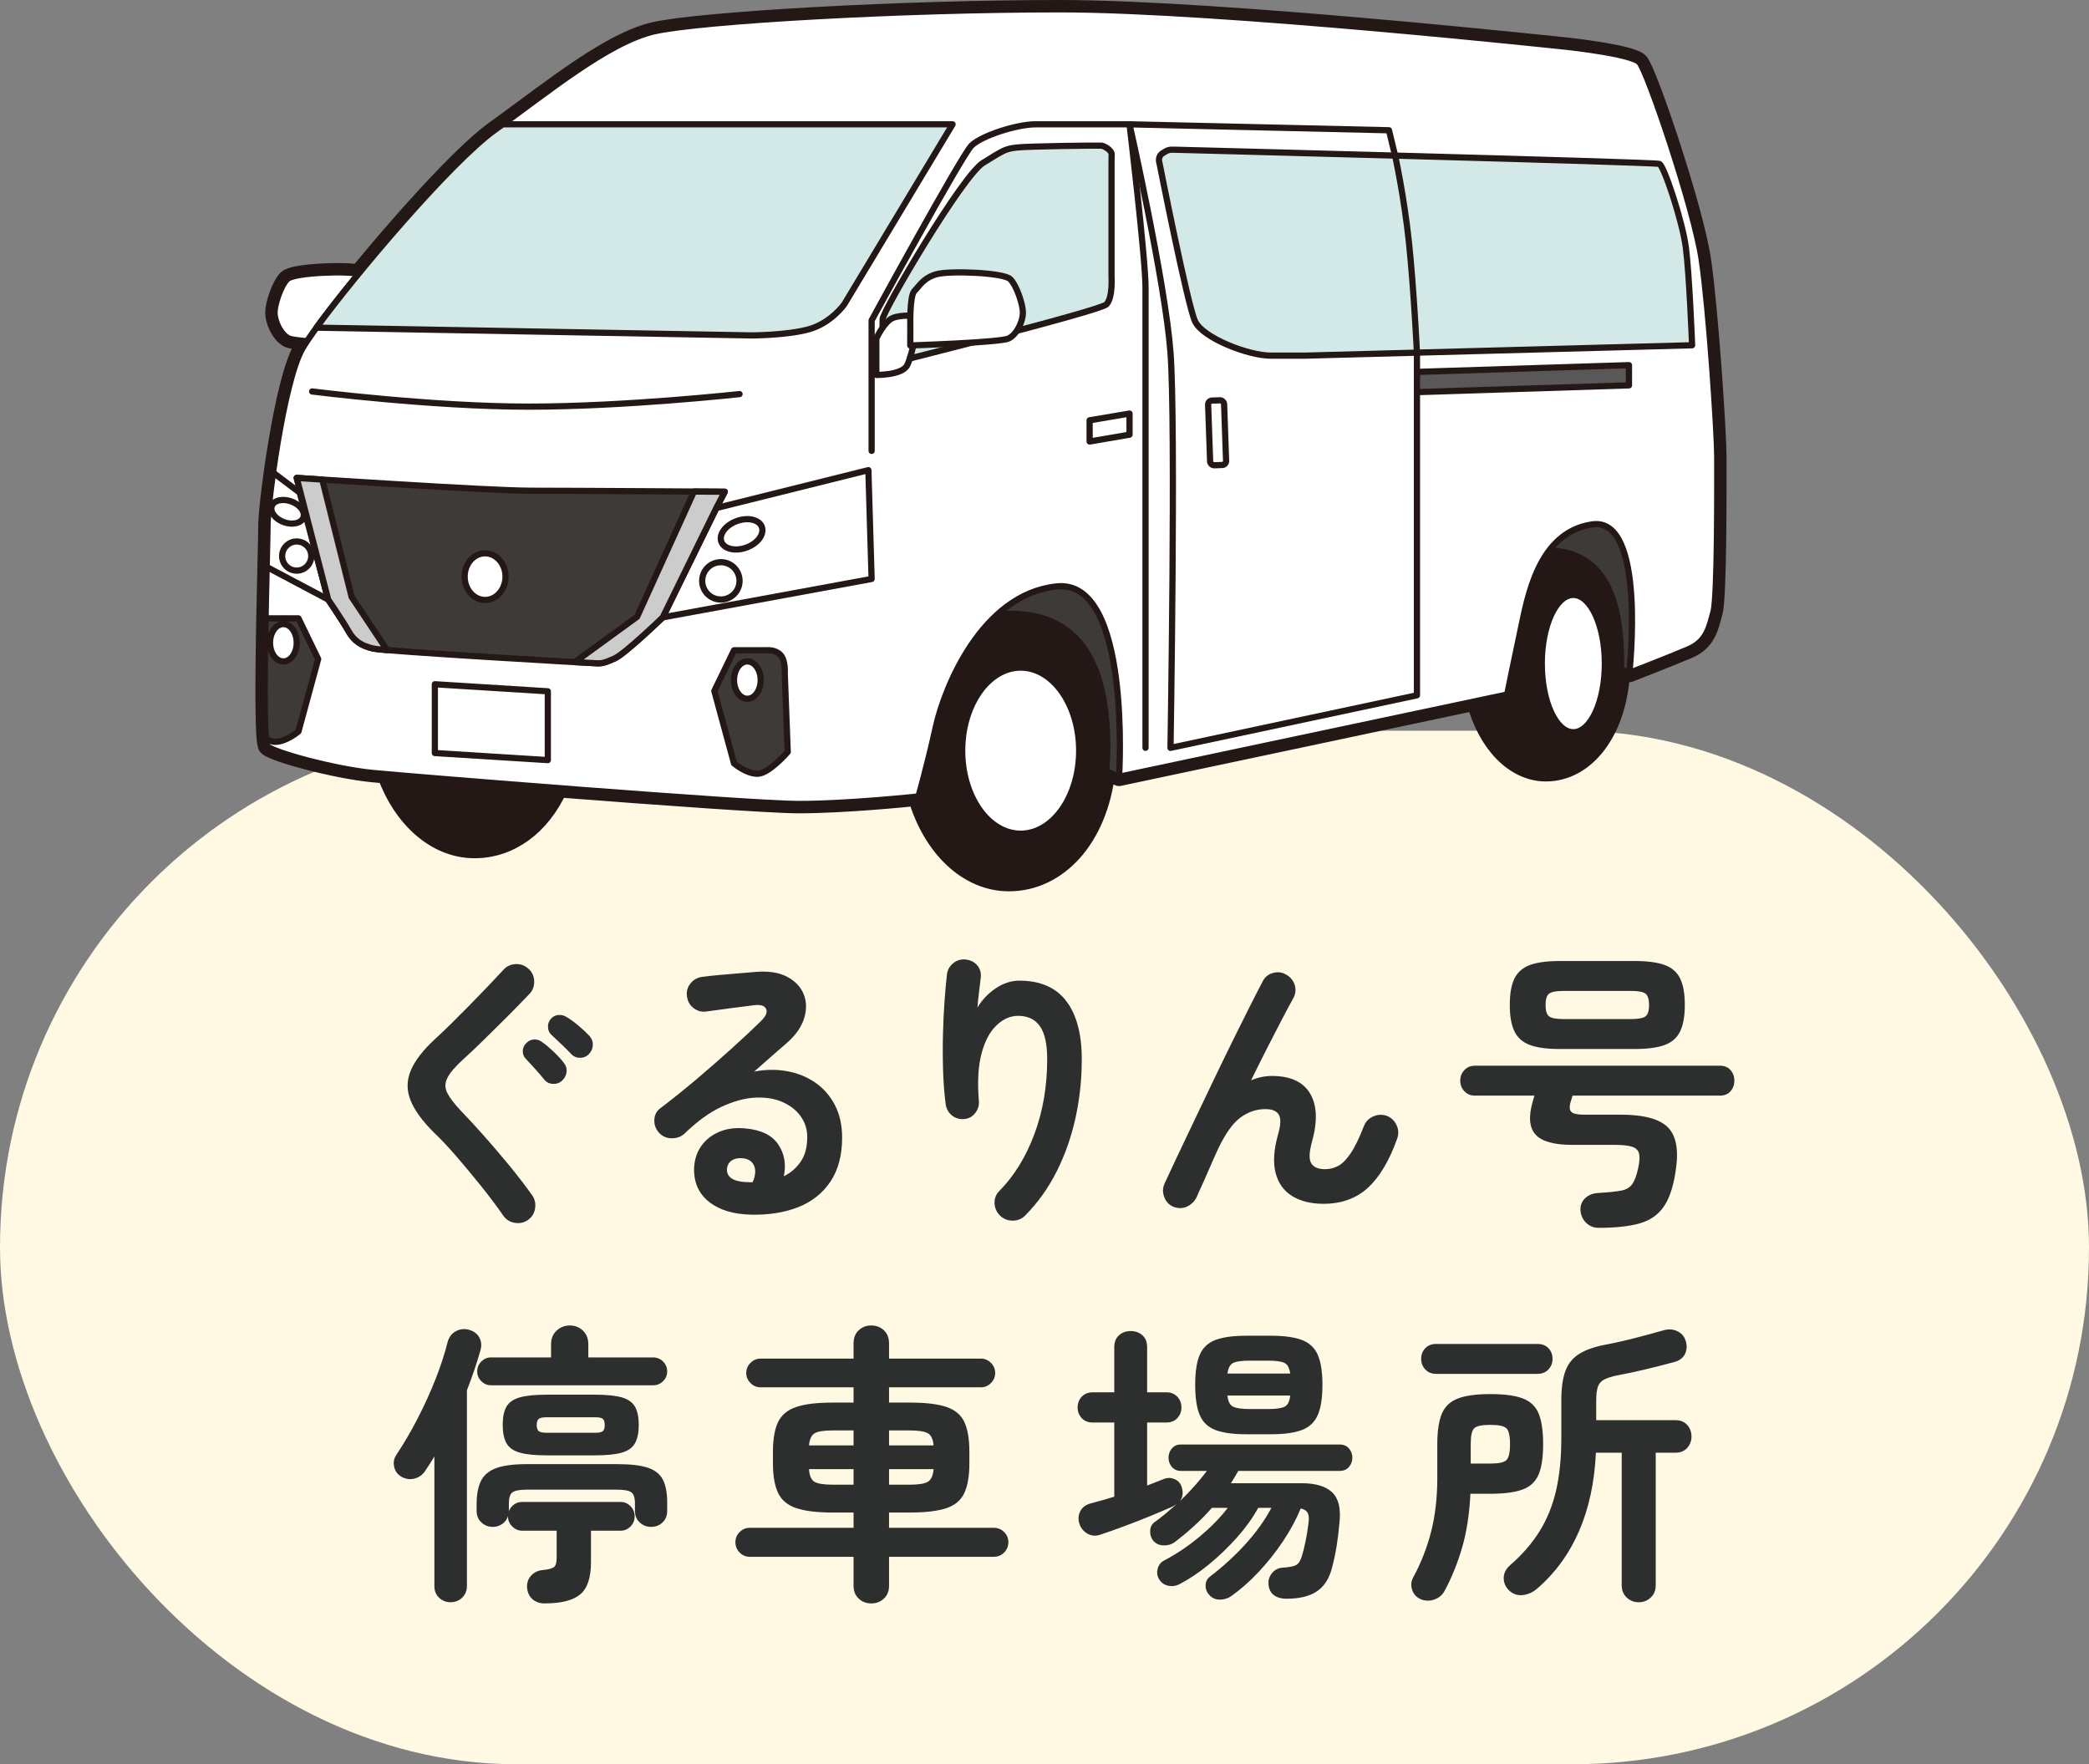
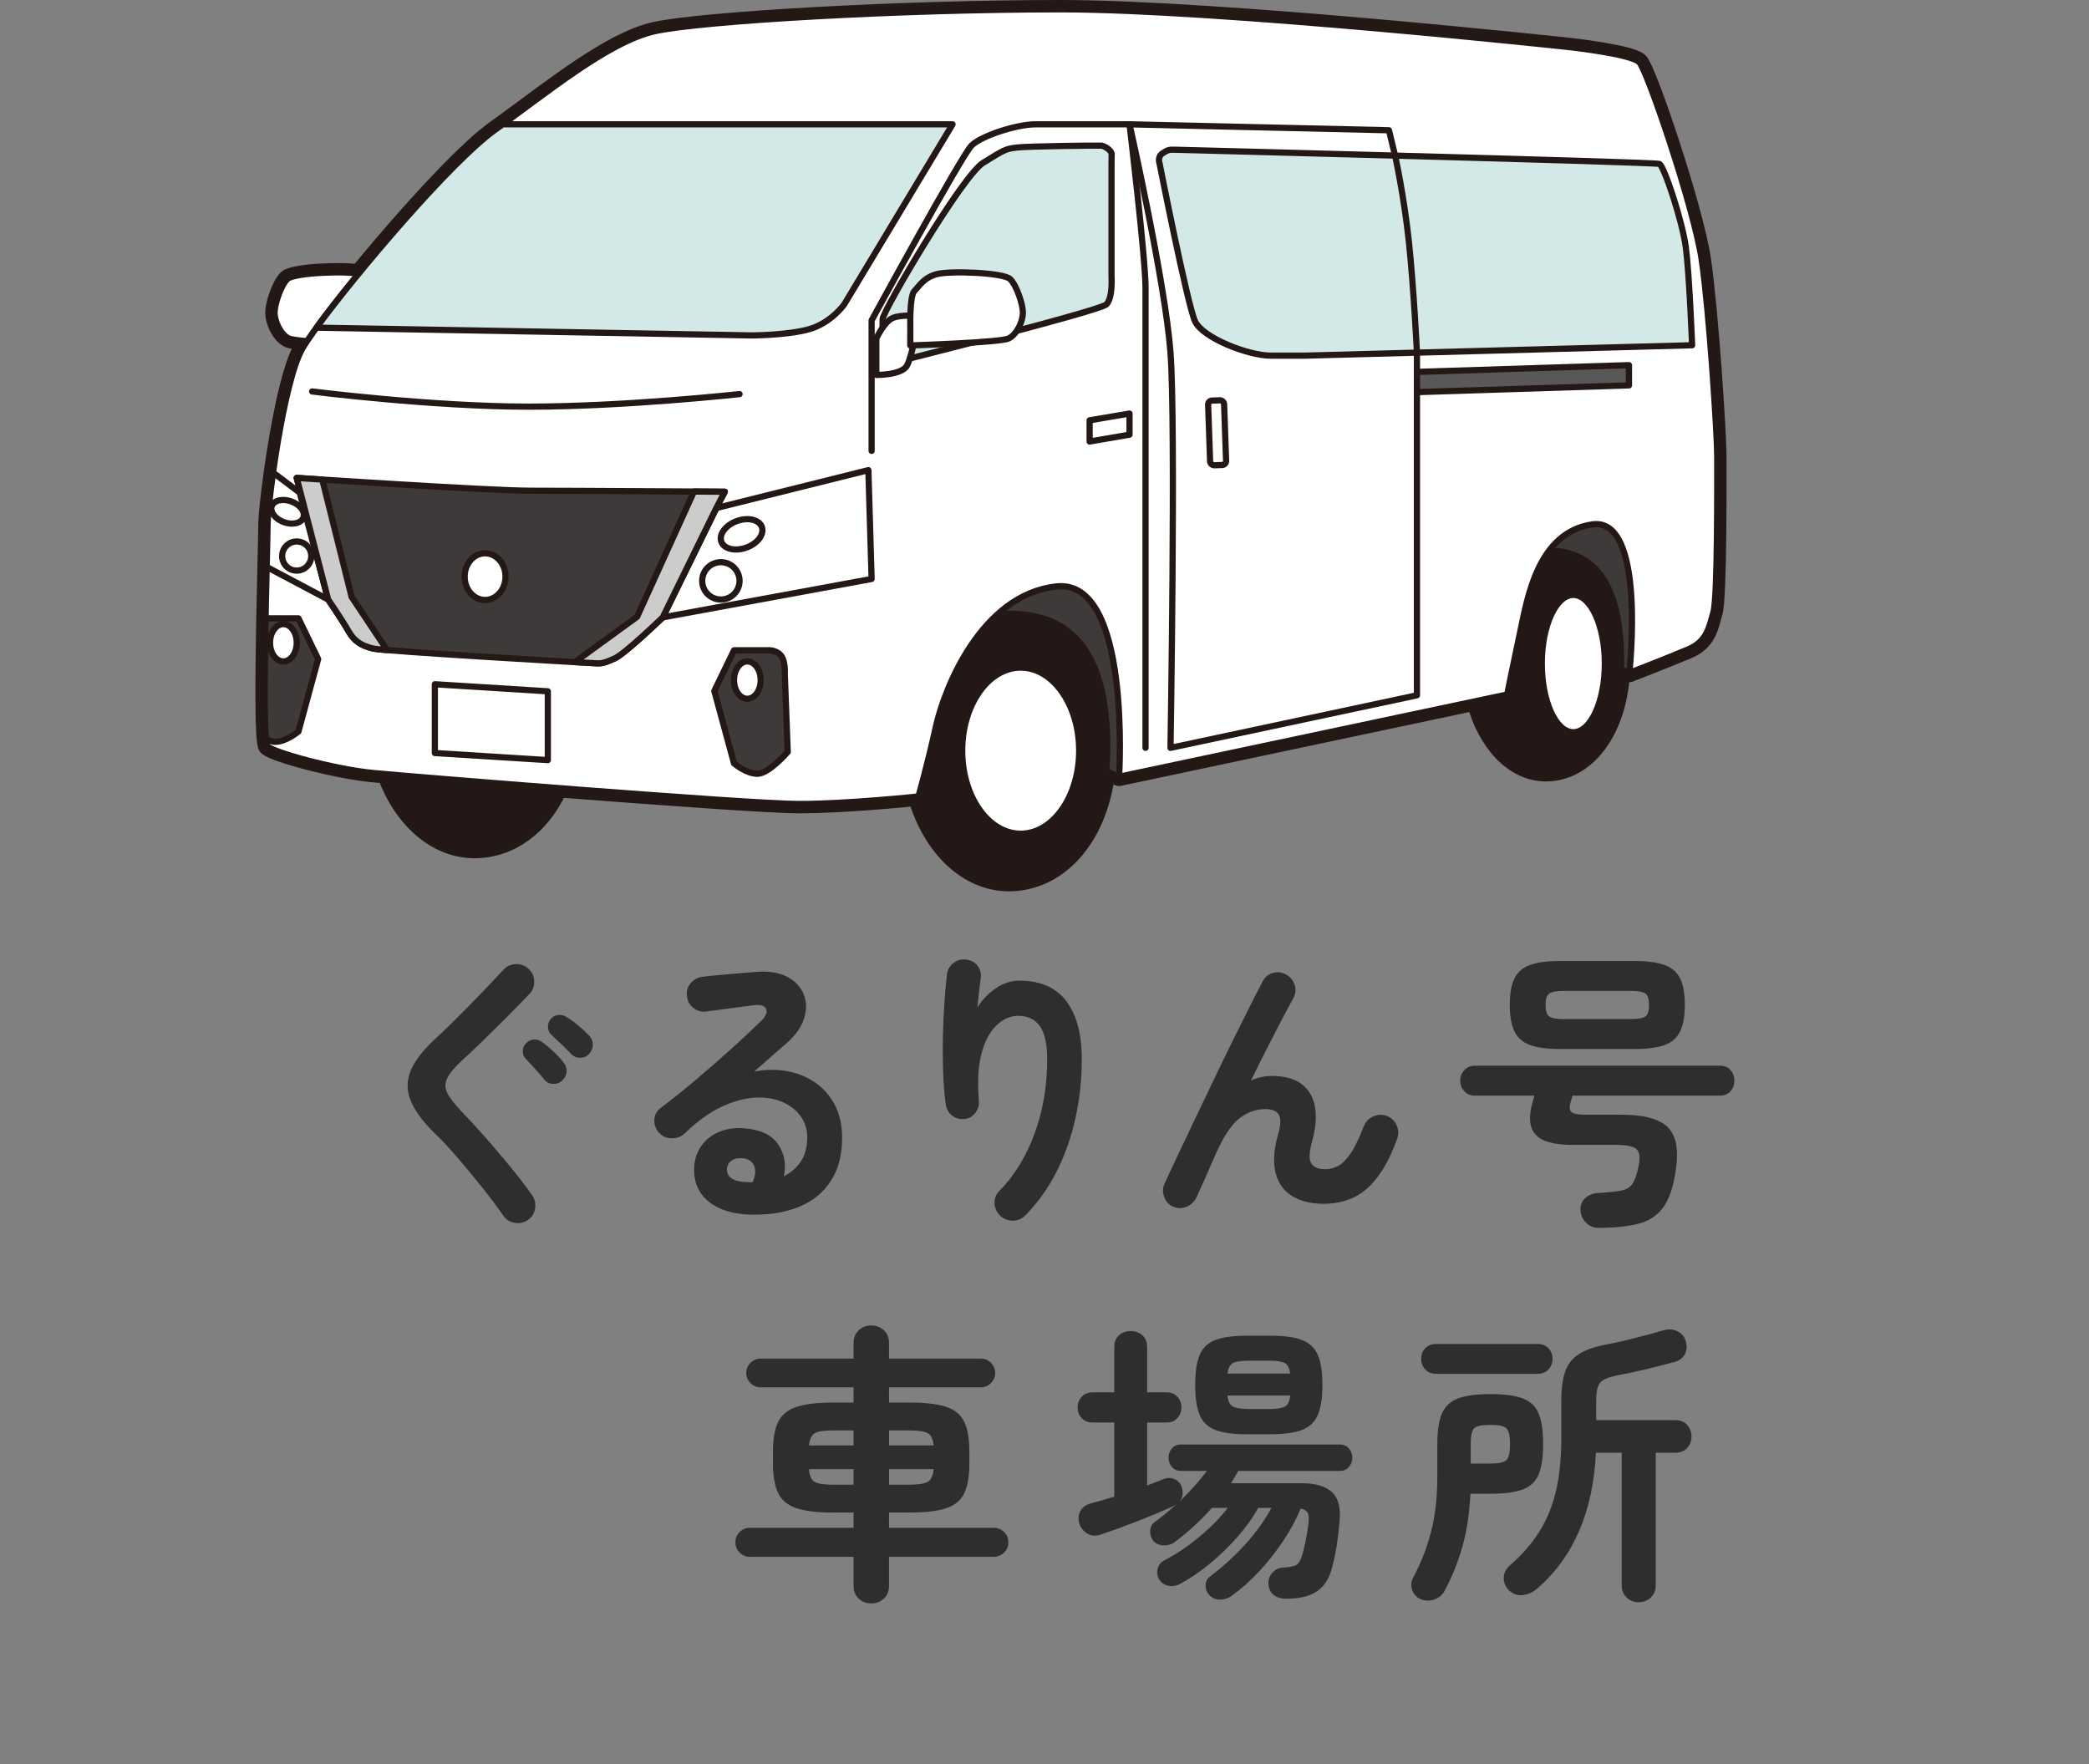
<svg xmlns="http://www.w3.org/2000/svg" id="_レイヤー_2" data-name="レイヤー 2" viewBox="0 0 285 240.689">
  <rect x="0" y="0" width="285" height="240.689" fill="#808080" stroke="none" />
  <defs>
    <style>
      .cls-1, .cls-2, .cls-3, .cls-4, .cls-5, .cls-6, .cls-7 {
        stroke-width: .847px;
      }

      .cls-1, .cls-2, .cls-3, .cls-4, .cls-5, .cls-6, .cls-7, .cls-8 {
        stroke: #231815;
        stroke-linecap: round;
        stroke-linejoin: round;
      }

      .cls-1, .cls-8 {
        fill: #fff;
      }

      .cls-2 {
        fill: #d3e9e7;
      }

      .cls-3 {
        fill: #3e3a39;
      }

      .cls-9 {
        fill: #fff9e4;
      }

      .cls-10 {
        fill: #2d2e2e;
      }

      .cls-4 {
        fill: #231815;
      }

      .cls-5 {
        fill: #ccc;
      }

      .cls-6 {
        fill: #595757;
      }

      .cls-7 {
        fill: none;
      }

      .cls-8 {
        stroke-width: 2.542px;
      }
    </style>
  </defs>
  <g id="_レイヤー_1-2" data-name="レイヤー 1">
    <g>
-       <rect class="cls-9" x="0" y="99.689" width="285" height="141" rx="70.462" ry="70.462" />
      <g>
        <path class="cls-10" d="M72.04,166.428c-.534.373-1.134.506-1.8.399-.667-.106-1.188-.427-1.561-.96-.906-1.307-1.927-2.666-3.06-4.08-1.134-1.413-2.26-2.766-3.38-4.06-1.12-1.293-2.147-2.38-3.08-3.26-1.574-1.573-2.627-3.033-3.16-4.381-.534-1.346-.52-2.692.04-4.04.56-1.346,1.68-2.793,3.36-4.34.56-.506,1.232-1.146,2.02-1.92.786-.772,1.62-1.606,2.5-2.5.88-.893,1.733-1.772,2.561-2.64.826-.866,1.572-1.66,2.239-2.38.453-.48,1.014-.727,1.681-.74.666-.013,1.239.207,1.72.66.479.427.733.979.76,1.66.026.68-.187,1.26-.64,1.739-.96,1.014-2.007,2.087-3.141,3.221s-2.227,2.214-3.279,3.239c-1.054,1.027-1.967,1.888-2.74,2.58-1.04.96-1.727,1.78-2.061,2.46-.333.681-.333,1.354,0,2.021.334.667.967,1.493,1.9,2.479.906.935,1.94,2.054,3.1,3.36,1.16,1.307,2.32,2.667,3.48,4.08,1.16,1.414,2.193,2.76,3.1,4.04.373.533.507,1.133.4,1.8-.106.666-.427,1.187-.96,1.561ZM76.68,147.428c-.347.319-.767.467-1.26.439-.494-.026-.887-.227-1.18-.6-.32-.4-.721-.866-1.2-1.4-.48-.533-.92-1.013-1.32-1.439-.267-.267-.399-.613-.399-1.04s.173-.801.52-1.12c.293-.293.646-.446,1.061-.46.413-.014.793.127,1.14.42.426.294.92.707,1.479,1.24.561.533,1.014,1.026,1.36,1.479.32.374.46.794.42,1.26-.04.467-.247.874-.62,1.221ZM77.92,143.787c-.347-.373-.78-.806-1.3-1.3-.521-.493-.994-.94-1.42-1.34-.267-.24-.414-.573-.44-1s.106-.813.4-1.16c.293-.32.646-.493,1.06-.52s.793.079,1.141.319c.453.267.973.647,1.56,1.141.586.493,1.08.953,1.48,1.38.319.347.479.754.479,1.22,0,.467-.174.887-.52,1.26-.32.347-.728.521-1.221.521s-.899-.174-1.22-.521Z" />
        <path class="cls-10" d="M102.453,165.707c-2.427-.054-4.34-.64-5.74-1.76-1.399-1.12-2.073-2.653-2.02-4.6.053-1.146.38-2.146.979-3,.601-.854,1.42-1.5,2.46-1.94,1.04-.439,2.227-.593,3.561-.46,2.133.187,3.626.914,4.479,2.18.854,1.268,1.106,2.714.761,4.341.933-.453,1.699-1.113,2.3-1.98.6-.866.899-1.993.899-3.38,0-1.04-.3-1.98-.899-2.82-.601-.84-1.44-1.493-2.521-1.96-1.08-.466-2.326-.66-3.739-.58-1.414.08-2.935.5-4.561,1.26-1.627.761-3.294,1.968-5,3.62-.479.454-1.08.674-1.8.66-.72-.013-1.307-.286-1.76-.819-.427-.507-.62-1.087-.58-1.74s.312-1.166.819-1.54c1.653-1.253,3.307-2.58,4.961-3.98,1.652-1.399,3.232-2.779,4.739-4.14s2.833-2.6,3.98-3.72c.72-.693.966-1.267.74-1.721-.228-.453-.808-.612-1.74-.479-.907.106-1.94.24-3.101.399-1.159.16-2.246.308-3.26.44-.64.106-1.227-.04-1.76-.44-.534-.399-.84-.933-.92-1.6-.107-.64.04-1.22.439-1.74.4-.52.934-.833,1.601-.939.586-.08,1.326-.16,2.22-.24s1.813-.16,2.76-.24,1.754-.146,2.42-.2c1.733-.133,3.146.094,4.24.681s1.84,1.38,2.24,2.38.42,2.087.06,3.26c-.359,1.174-1.127,2.28-2.3,3.32-.533.453-1.207,1.04-2.02,1.76-.814.72-1.647,1.454-2.5,2.2,1.52-.293,3-.313,4.439-.061,1.44.254,2.727.768,3.86,1.54,1.133.774,2.033,1.794,2.7,3.061.666,1.267,1,2.754,1,4.46,0,2.427-.534,4.434-1.601,6.02-1.066,1.587-2.533,2.747-4.399,3.48-1.867.733-4.014,1.073-6.44,1.02ZM101.733,161.268h.24c.08,0,.18.007.3.02.12.014.26.007.42-.02.373-.88.439-1.613.2-2.2-.24-.586-.721-.934-1.44-1.04-.64-.08-1.167.007-1.58.26-.413.254-.646.66-.7,1.22-.026,1.067.826,1.654,2.561,1.761Z" />
        <path class="cls-10" d="M136.466,165.867c-.479-.454-.739-1.014-.779-1.68s.18-1.24.66-1.72c2.025-2.054,3.619-4.641,4.779-7.761s1.74-6.52,1.74-10.2c0-2.079-.334-3.586-1-4.52-.667-.934-1.653-1.4-2.96-1.4-1.066,0-2.054.435-2.96,1.301-.907.866-1.587,2.153-2.04,3.859-.454,1.707-.573,3.854-.36,6.44.054.613-.113,1.167-.5,1.66s-.887.767-1.5.819c-.64.054-1.193-.105-1.659-.479-.468-.373-.754-.866-.86-1.48-.187-1.386-.307-2.913-.36-4.58-.054-1.666-.06-3.333-.02-5,.04-1.666.113-3.213.22-4.64.106-1.426.213-2.606.32-3.54.08-.64.373-1.16.88-1.56.506-.4,1.08-.561,1.72-.48.666.08,1.193.36,1.58.84.387.48.526,1.067.42,1.76-.054.48-.127,1.094-.22,1.841-.094.746-.167,1.453-.22,2.12.612-1.04,1.439-1.914,2.479-2.62,1.04-.707,2.12-1.061,3.24-1.061,2.853,0,4.986.927,6.399,2.78,1.414,1.854,2.12,4.5,2.12,7.939,0,2.747-.286,5.421-.859,8.021-.574,2.6-1.427,5.026-2.561,7.28s-2.554,4.246-4.26,5.979c-.454.48-1.02.727-1.7.74-.68.013-1.26-.207-1.74-.66Z" />
        <path class="cls-10" d="M160.076,164.627c-.586-.239-1-.68-1.239-1.319-.24-.641-.228-1.254.04-1.84.453-.986,1.033-2.227,1.739-3.721.707-1.493,1.48-3.12,2.32-4.88s1.7-3.56,2.58-5.399c.88-1.841,1.746-3.627,2.6-5.36s1.641-3.313,2.36-4.74c.72-1.426,1.32-2.593,1.8-3.5.293-.586.767-.966,1.42-1.14s1.261-.087,1.82.26c.586.347.966.834,1.14,1.46.174.627.087,1.233-.26,1.82-.374.667-.859,1.573-1.46,2.72-.6,1.146-1.267,2.44-2,3.88-.733,1.44-1.486,2.947-2.26,4.521.933-.4,1.88-.601,2.84-.601,2.533,0,4.273.8,5.22,2.4.946,1.6,1.033,3.787.261,6.56-.4,1.44-.435,2.427-.101,2.96.333.534.953.8,1.86.8.613,0,1.2-.14,1.76-.42.56-.279,1.133-.846,1.72-1.699s1.2-2.106,1.84-3.761c.24-.612.667-1.053,1.28-1.319s1.227-.293,1.84-.08c.613.24,1.061.667,1.341,1.279.279.614.3,1.24.06,1.881-1.067,2.986-2.394,5.206-3.98,6.659-1.587,1.454-3.606,2.181-6.06,2.181-1.68,0-3.094-.347-4.24-1.04s-1.906-1.74-2.279-3.141c-.374-1.399-.268-3.152.319-5.26.373-1.28.413-2.18.12-2.7-.294-.52-.907-.779-1.84-.779-1.2,0-2.32.373-3.36,1.12-1.04.746-2.054,2.146-3.04,4.199-.106.214-.3.634-.58,1.261-.279.627-.58,1.313-.899,2.06-.32.747-.62,1.42-.9,2.021-.28.6-.46,1.007-.54,1.22-.267.613-.7,1.073-1.3,1.38s-1.247.326-1.94.06Z" />
        <path class="cls-10" d="M218.099,167.507c-.667,0-1.234-.227-1.7-.68-.467-.453-.727-1.026-.78-1.72-.026-.667.193-1.22.66-1.66s1.086-.673,1.86-.7c1.333-.08,2.346-.186,3.04-.319.692-.134,1.2-.434,1.52-.9.32-.466.587-1.193.8-2.18.187-.854.227-1.507.12-1.96s-.42-.767-.939-.94c-.521-.173-1.327-.26-2.42-.26h-5.801c-2.453,0-4.106-.467-4.96-1.4-.854-.933-.986-2.426-.399-4.479l.24-.84h-8.12c-.587,0-1.067-.2-1.44-.601-.374-.399-.56-.88-.56-1.439,0-.561.186-1.04.56-1.44.373-.4.854-.6,1.44-.6h33.439c.613,0,1.094.199,1.44.6.346.4.52.88.52,1.44,0,.56-.174,1.04-.52,1.439-.347.4-.827.601-1.44.601h-20.12c-.026.106-.06.227-.1.359-.04.134-.087.28-.14.44-.214.693-.188,1.167.08,1.42.266.254.84.38,1.72.38h5c3.093,0,5.22.554,6.38,1.66s1.553,2.993,1.18,5.66c-.294,2.239-.826,3.946-1.6,5.119-.773,1.174-1.88,1.967-3.32,2.381-1.439.413-3.32.619-5.64.619ZM212.738,143.108c-1.68,0-3.014-.18-4-.54s-1.693-.98-2.12-1.86-.64-2.08-.64-3.6c0-1.546.213-2.753.64-3.62.427-.866,1.134-1.48,2.12-1.84.986-.36,2.32-.54,4-.54h10.32c1.706,0,3.053.18,4.04.54.986.359,1.693.974,2.12,1.84.426.867.64,2.074.64,3.62,0,1.52-.214,2.72-.64,3.6-.427.88-1.134,1.5-2.12,1.86-.987.36-2.334.54-4.04.54h-10.32ZM213.299,139.027h9.239c.96,0,1.606-.12,1.94-.36.333-.239.5-.76.5-1.56s-.167-1.32-.5-1.561c-.334-.239-.98-.359-1.94-.359h-9.239c-.96,0-1.607.12-1.94.359-.334.24-.5.761-.5,1.561s.166,1.32.5,1.56c.333.24.98.36,1.94.36Z" />
-         <path class="cls-10" d="M61.463,218.587c-.587,0-1.1-.199-1.54-.6-.439-.4-.659-.934-.659-1.6v-17.681c-.214.347-.427.688-.641,1.021-.214.334-.427.66-.64.979-.374.534-.867.874-1.48,1.021s-1.213.047-1.8-.3c-.507-.32-.819-.773-.939-1.36-.12-.586-.007-1.133.34-1.64,1.013-1.521,1.973-3.16,2.88-4.921.906-1.76,1.713-3.532,2.42-5.319.706-1.786,1.26-3.48,1.66-5.08.187-.693.566-1.193,1.14-1.5s1.181-.366,1.82-.18,1.1.54,1.38,1.06.326,1.1.14,1.74c-.479,1.707-1.094,3.52-1.84,5.439v26.681c0,.666-.22,1.206-.66,1.62-.439.413-.967.619-1.58.619ZM74.304,218.747c-.667,0-1.221-.193-1.66-.58-.44-.387-.688-.927-.74-1.62-.027-.64.166-1.18.58-1.619.413-.44.953-.687,1.62-.74.772-.08,1.272-.22,1.5-.42.226-.2.34-.62.34-1.261v-3.68h-4.72c-.507,0-.954-.193-1.34-.58-.388-.386-.58-.846-.58-1.38v-.04c-.134.454-.395.813-.78,1.08-.387.267-.82.4-1.3.4-.587,0-1.101-.2-1.54-.601-.44-.399-.66-.933-.66-1.6v-.88c0-1.333.2-2.4.6-3.2.4-.8,1.094-1.38,2.08-1.74.986-.359,2.36-.54,4.12-.54h12.4c1.786,0,3.166.16,4.14.48.974.319,1.66.859,2.06,1.62.4.76.601,1.807.601,3.14v1.12c0,.667-.214,1.2-.64,1.6-.428.4-.947.601-1.561.601-.587,0-1.1-.2-1.54-.601-.439-.399-.66-.933-.66-1.6v-1c0-.773-.167-1.28-.5-1.521-.333-.239-1.007-.359-2.02-.359h-12.2c-.987,0-1.646.12-1.98.359-.333.24-.5.747-.5,1.521v1l-.039.16c.133-.4.366-.727.699-.98.333-.253.714-.38,1.141-.38h13.439c.533,0,.986.193,1.36.58.373.387.56.847.56,1.38,0,.534-.187.994-.56,1.38-.374.387-.827.58-1.36.58h-4.04v4.32c0,2.106-.493,3.566-1.479,4.38-.987.813-2.601,1.22-4.84,1.22ZM66.983,188.987c-.507,0-.947-.187-1.32-.56-.373-.374-.56-.813-.56-1.32,0-.533.187-.986.56-1.36.373-.373.813-.56,1.32-.56h8.2v-1.8c0-.773.253-1.394.76-1.86.506-.466,1.106-.7,1.8-.7s1.286.234,1.78.7c.493.467.74,1.087.74,1.86v1.8h8.84c.533,0,.986.187,1.359.56.374.374.561.827.561,1.36,0,.507-.187.946-.561,1.32-.373.373-.826.56-1.359.56h-22.12ZM74.583,198.547c-1.6,0-2.833-.126-3.699-.38-.867-.253-1.468-.686-1.801-1.3-.333-.613-.5-1.439-.5-2.479s.167-1.86.5-2.46c.333-.601.934-1.026,1.801-1.28.866-.253,2.1-.38,3.699-.38h6.561c1.626,0,2.866.127,3.72.38.854.254,1.446.68,1.78,1.28.333.6.5,1.42.5,2.46s-.167,1.866-.5,2.479c-.334.614-.927,1.047-1.78,1.3-.854.254-2.094.38-3.72.38h-6.561ZM74.623,195.468h6.521c.586,0,.96-.08,1.12-.24.159-.16.239-.427.239-.8,0-.4-.08-.681-.239-.841-.16-.159-.534-.239-1.12-.239h-6.521c-.587,0-.967.08-1.14.239-.174.16-.26.44-.26.841,0,.373.086.64.26.8.173.16.553.24,1.14.24Z" />
        <path class="cls-10" d="M118.851,218.747c-.667,0-1.233-.22-1.7-.66-.467-.439-.7-1.02-.7-1.739v-3.96h-14.159c-.534,0-.994-.193-1.38-.58-.388-.387-.58-.86-.58-1.42,0-.533.192-.993.58-1.381.386-.386.846-.579,1.38-.579h14.159v-2.08h-2.84c-2.134,0-3.793-.2-4.979-.601-1.188-.399-2.014-1.093-2.48-2.08-.467-.986-.7-2.333-.7-4.04v-1.56c0-1.733.233-3.086.7-4.061.467-.973,1.293-1.659,2.48-2.06,1.187-.4,2.846-.6,4.979-.6h2.84v-2.08h-12.68c-.533,0-.993-.193-1.38-.58s-.58-.847-.58-1.38.193-.993.58-1.38.847-.58,1.38-.58h12.68v-2.08c0-.746.233-1.34.7-1.78s1.033-.66,1.7-.66c.693,0,1.273.22,1.74.66.466.44.7,1.034.7,1.78v2.08h12.52c.533,0,.993.193,1.38.58s.58.847.58,1.38-.193.993-.58,1.38-.847.58-1.38.58h-12.52v2.08h2.84c2.16,0,3.826.199,5,.6,1.173.4,1.986,1.087,2.439,2.06.453.975.681,2.327.681,4.061v1.56c0,1.707-.228,3.054-.681,4.04-.453.987-1.267,1.681-2.439,2.08-1.174.4-2.84.601-5,.601h-2.84v2.08h14.279c.561,0,1.033.193,1.42.579.387.388.58.848.58,1.381,0,.56-.193,1.033-.58,1.42s-.859.58-1.42.58h-14.279v3.96c0,.72-.234,1.3-.7,1.739-.467.44-1.047.66-1.74.66ZM110.372,197.188h6.079v-2.04h-2.84c-1.199,0-2.02.127-2.46.38-.439.254-.7.807-.779,1.66ZM113.611,202.547h2.84v-2.119h-6.079c.053.88.3,1.453.739,1.72.44.267,1.273.399,2.5.399ZM121.292,197.188h6.08c-.08-.854-.348-1.406-.801-1.66-.453-.253-1.267-.38-2.439-.38h-2.84v2.04ZM121.292,202.547h2.84c1.2,0,2.02-.133,2.46-.399.439-.267.7-.84.78-1.72h-6.08v2.119Z" />
        <path class="cls-10" d="M175.499,218.108c-.667,0-1.22-.154-1.66-.46-.439-.307-.699-.794-.779-1.46-.054-.614.113-1.147.5-1.601.386-.453.873-.692,1.46-.72.88-.053,1.486-.173,1.819-.36.334-.186.594-.6.78-1.239.16-.507.32-1.146.48-1.92.159-.773.293-1.573.399-2.4.106-.693.08-1.2-.08-1.52-.16-.32-.479-.533-.96-.641-.613,1.494-1.42,2.987-2.42,4.48s-2.106,2.887-3.319,4.18c-1.214,1.293-2.461,2.394-3.74,3.3-.454.32-.974.48-1.561.48s-1.066-.214-1.439-.641c-.347-.373-.514-.813-.5-1.319.013-.507.22-.907.62-1.2,1.812-1.387,3.439-2.88,4.88-4.48,1.439-1.6,2.6-3.226,3.479-4.88h-1.8c-.747,1.36-1.707,2.7-2.88,4.021-1.174,1.319-2.44,2.54-3.8,3.66-1.36,1.119-2.707,2.025-4.04,2.72-.507.267-1.034.34-1.58.22-.547-.12-.967-.434-1.26-.939-.24-.427-.294-.887-.16-1.381.133-.492.413-.859.84-1.1,1.653-.854,3.267-1.933,4.84-3.24,1.573-1.306,2.866-2.626,3.88-3.96h-2.16c-.773.88-1.594,1.714-2.46,2.5-.866.787-1.739,1.514-2.62,2.181-.453.319-.974.467-1.56.439-.587-.026-1.054-.253-1.4-.68-.293-.4-.42-.86-.38-1.38.04-.521.273-.913.7-1.181.48-.346.967-.726,1.46-1.14.493-.413.98-.833,1.46-1.26-.08.054-.16.106-.24.16-.079.054-.173.106-.279.159-.827.374-1.84.808-3.04,1.301s-2.414.967-3.641,1.42-2.279.826-3.159,1.12c-.667.239-1.274.199-1.82-.12-.547-.32-.914-.773-1.101-1.36-.187-.613-.146-1.18.12-1.7.267-.52.733-.873,1.4-1.06.933-.24,2.013-.546,3.24-.92v-10.12h-2.92c-.641,0-1.147-.2-1.521-.6-.374-.4-.56-.881-.56-1.44,0-.586.186-1.08.56-1.48.373-.399.88-.6,1.521-.6h2.92v-6.16c0-.693.213-1.233.64-1.62.427-.386.96-.58,1.6-.58.641,0,1.174.194,1.601.58.426.387.64.927.64,1.62v6.16h2.641c.612,0,1.105.2,1.479.6.373.4.561.895.561,1.48,0,.56-.188,1.04-.561,1.44-.374.399-.867.6-1.479.6h-2.641v8.6c.4-.16.786-.312,1.16-.46.373-.146.733-.286,1.08-.42.506-.213,1.006-.213,1.5,0,.493.214.82.574.98,1.08.239.8.146,1.454-.28,1.96,1.439-1.386,2.68-2.773,3.72-4.16h-3.56c-.507,0-.914-.18-1.221-.54-.307-.359-.46-.779-.46-1.26,0-.479.153-.899.46-1.26s.714-.54,1.221-.54h21.68c.533,0,.953.18,1.26.54s.46.78.46,1.26c0,.48-.153.9-.46,1.26-.307.36-.727.54-1.26.54h-13.84c-.16.268-.32.54-.48.82s-.333.566-.52.86h9.64c1.894,0,3.28.413,4.16,1.239.88.827,1.213,2.214,1,4.16-.187,2.24-.52,4.268-1,6.08-.374,1.493-1.06,2.58-2.06,3.26-1,.681-2.395,1.021-4.181,1.021ZM170.019,195.667c-1.787,0-3.188-.192-4.2-.58-1.014-.386-1.727-1.065-2.14-2.04-.414-.973-.62-2.34-.62-4.1,0-1.786.206-3.16.62-4.12.413-.96,1.126-1.633,2.14-2.02,1.013-.387,2.413-.58,4.2-.58h3.399c1.786,0,3.187.193,4.2.58s1.733,1.06,2.16,2.02c.426.96.64,2.334.64,4.12,0,1.76-.214,3.127-.64,4.1-.427.975-1.146,1.654-2.16,2.04-1.014.388-2.414.58-4.2.58h-3.399ZM167.459,187.388h8.561c-.107-.773-.374-1.261-.8-1.46-.428-.2-1.16-.301-2.2-.301h-2.521c-1.066,0-1.813.101-2.24.301-.427.199-.693.687-.8,1.46ZM170.499,192.228h2.521c1.066,0,1.812-.106,2.239-.32.427-.213.681-.72.761-1.52h-8.561c.08.8.34,1.307.78,1.52.44.214,1.193.32,2.26.32Z" />
        <path class="cls-10" d="M193.769,218.148c-.56-.267-.934-.694-1.12-1.28-.187-.587-.134-1.146.16-1.68,1.066-1.974,1.88-4.054,2.44-6.24.56-2.187.84-4.626.84-7.32v-4.6c0-1.786.206-3.173.62-4.16.413-.986,1.146-1.68,2.2-2.08,1.053-.399,2.525-.6,4.42-.6,1.92,0,3.399.2,4.439.6,1.04.4,1.76,1.094,2.16,2.08.4.987.6,2.374.6,4.16,0,1.787-.206,3.167-.619,4.14-.414.974-1.141,1.654-2.181,2.04-1.04.387-2.52.58-4.439.58h-2.681c-.134,2.747-.507,5.181-1.12,7.3-.613,2.12-1.413,4.101-2.399,5.94-.32.586-.8.986-1.44,1.2-.64.213-1.267.186-1.88-.08ZM195.93,187.428c-.613,0-1.106-.2-1.48-.601-.373-.399-.56-.88-.56-1.439,0-.587.187-1.073.56-1.46.374-.387.867-.58,1.48-.58h13.84c.613,0,1.106.193,1.48.58.373.387.56.873.56,1.46,0,.56-.187,1.04-.56,1.439-.374.4-.867.601-1.48.601h-13.84ZM200.649,199.667h2.681c1.119,0,1.846-.152,2.18-.46.333-.306.5-1.033.5-2.18s-.167-1.873-.5-2.18c-.334-.307-1.061-.46-2.18-.46-1.12,0-1.848.146-2.181.439-.333.294-.5,1.014-.5,2.16v2.68ZM223.569,218.587c-.64,0-1.187-.213-1.64-.64-.454-.427-.68-.987-.68-1.68v-18.08h-3.521c-.187,4.026-.953,7.594-2.3,10.7s-3.26,5.727-5.74,7.859c-.56.48-1.193.767-1.899.86-.707.093-1.341-.114-1.9-.62-.507-.507-.754-1.087-.74-1.74s.313-1.232.9-1.74c1.626-1.413,2.953-2.939,3.979-4.579,1.026-1.641,1.78-3.493,2.261-5.561.479-2.066.72-4.446.72-7.14v-5.16c0-1.653.18-2.98.54-3.98s.973-1.779,1.84-2.34c.866-.56,2.046-.986,3.54-1.279,1.173-.214,2.466-.5,3.88-.86,1.413-.36,2.773-.727,4.08-1.101.693-.213,1.326-.186,1.9.08.573.268.953.667,1.14,1.2.24.641.24,1.247,0,1.82s-.707.967-1.4,1.18c-1.279.347-2.613.688-4,1.021s-2.666.606-3.84.819c-.8.16-1.413.354-1.84.58-.427.228-.714.561-.86,1-.146.44-.22,1.087-.22,1.94v2.6h10.8c.693,0,1.233.221,1.62.66.387.44.58.967.58,1.58,0,.587-.193,1.1-.58,1.54s-.927.66-1.62.66h-2.68v18.08c0,.692-.227,1.253-.68,1.68-.454.427-1,.64-1.641.64Z" />
      </g>
      <g>
        <path class="cls-8" d="M234.279,62.31c0-3.077-1.09-19.873-2.115-26.86-1.026-6.987-7.409-25.845-8.537-26.973-1.129-1.128-9.593-2.057-9.593-2.057,0,0-47.625-5.149-69.363-5.149s-49.105,1.573-55.398,3.003c-5.981,1.359-13.9,7.757-20.687,12.685h-0c-.353.257-.705.511-1.052.758-.002.001-.004.003-.006.004-.167.12-.341.25-.519.387-.031.024-.062.047-.094.072-.173.134-.352.277-.534.426-.037.03-.075.062-.112.093-.187.154-.377.314-.573.483-.024.021-.049.043-.073.064-.189.164-.382.334-.578.51-.028.025-.056.05-.085.076-.205.185-.415.377-.627.574-.044.04-.087.081-.131.122-.211.197-.425.399-.643.607-.04.038-.08.077-.12.116-.219.21-.44.425-.665.645-.013.013-.026.026-.04.039-.233.23-.471.466-.71.706-.044.044-.087.087-.131.131-.232.234-.467.472-.704.715-.047.048-.094.096-.141.145-.244.25-.489.504-.736.762-.019.02-.039.041-.058.061-.243.254-.488.512-.734.773-.035.037-.07.074-.105.111-.25.265-.501.534-.753.805-.048.051-.095.103-.143.154-.253.273-.507.548-.762.827-.034.038-.069.075-.103.113-.257.281-.515.565-.774.851-.014.016-.028.031-.042.046-.266.295-.533.592-.8.89-.039.044-.078.087-.117.131-.262.293-.523.588-.785.884-.036.041-.072.082-.109.123-.548.622-1.095,1.248-1.638,1.876-.023.026-.046.053-.069.079-.267.309-.532.617-.796.926-.031.036-.062.072-.093.108-.267.312-.533.625-.796.936-.009.011-.018.021-.027.032-.548.648-1.088,1.292-1.617,1.928-.018.022-.037.044-.055.066-.26.313-.518.625-.772.934-.009.011-.018.022-.027.033-.07.085-.14.171-.21.256-2.202-.403-8.892-.109-9.741.74-.894.894-1.732,3.463-1.732,4.58,0,1.117.782,2.961,1.955,3.519.284.135,1.218.26,2.467.373-.273.411-.494.767-.658,1.058-1.65,2.933-3.122,10.796-3.968,16.858h0c-.001.004-.001.007-.001.011-.202,1.45-.368,2.794-.492,3.944-.005.051-.011.101-.016.15-.014.134-.028.267-.041.395-.006.063-.012.123-.018.184-.018.183-.035.36-.051.53-.008.092-.017.183-.024.271-.007.078-.013.153-.019.228-.008.101-.016.197-.023.291-.004.054-.009.11-.012.161-.01.139-.018.27-.026.393-.002.036-.004.069-.006.104-.005.095-.009.184-.012.268-.001.032-.002.063-.003.093-.003.104-.006.203-.006.286,0,.045-0.0.097-.001.153-0.0.035-.001.076-.001.116-0.0.024-0.0.046-.001.072-0.0.031-.001.066-.001.098-.001.04-.001.079-.002.123-.001.054-.002.112-.003.171-0.0.021-.001.041-.001.063-.001.064-.002.132-.004.201-0.0.027-.001.051-.001.079-.001.058-.002.12-.004.182-.001.042-.002.083-.002.127-.001.053-.002.109-.003.165-.001.059-.002.117-.004.178-.001.035-.002.072-.002.107-.002.09-.004.181-.006.276-0.0.017-.001.035-.001.052-.002.098-.004.199-.007.303-.001.055-.002.112-.004.169-.002.079-.004.158-.005.24-.001.039-.002.079-.003.118-.005.239-.011.488-.017.748-.006.242-.011.491-.017.749-.053,2.261-.121,5.116-.178,8.094h-0c-.054,2.811-.098,5.729-.112,8.357,0,.003-0.0.006-0.0.01-.001.191-.002.381-.002.569-0.0.016-0.0.033-0.0.049-.001.171-.001.341-.001.51,0,.031-0.0.061-0.0.092-0.0.148-0.0.294-0.0.44v.15c0.0.123 0.0.245.001.366 0.0.066 0.0.133 0.0.199 0.0.104.001.206.001.309 0.0.079.001.158.001.236 0.0.054.001.107.001.161.022,3.352.127,5.756.379,6.007.863.863,9.122,3.127,14.379,3.64.392.038,1.014.095,1.826.165,2.194,6.039,6.759,10.194,12.039,10.194,4.829,0,9.061-3.1,11.427-8.296,13.982,1.08,29.141,2.168,32.783,2.168,6.213,0,14.878-.873,16.175-1.008,1.953,6.817,6.816,11.649,12.51,11.649,6.675,0,12.21-5.92,13.25-15.119l1.784.759,48.664-10.31c1.482,5.663,5.205,9.682,9.567,9.682,5.433,0,9.876-5.559,10.229-14.032l1.158.493s5.449-2.116,8.013-3.205c2.564-1.09,2.885-3.013,3.462-5.128.577-2.115.513-18.078.513-21.155Z" />
        <path class="cls-1" d="M52.817,44.502s.112-4.134-.559-4.804-1.229-1.787-3.016-2.29c-1.787-.503-9.161-.223-10.054.67-.894.894-1.732,3.463-1.732,4.58,0,1.117.782,2.961,1.955,3.519,1.173.559,13.413.95,13.413.95l-.007-2.625Z" />
        <polygon class="cls-3" points="152.673 105.965 126.39 94.783 135.398 77.646 151.378 78.159 154.101 93.391 152.673 105.965" />
        <polygon class="cls-3" points="222.291 91.798 196.008 80.615 205.016 63.479 220.996 63.992 223.719 79.224 222.291 91.798" />
        <path class="cls-4" d="M221.158,90.213c0,9.086-4.591,15.124-10.254,15.124-5.663,0-10.254-6.771-10.254-15.124,0-8.353,4.591-15.124,10.254-15.124,5.663,0,10.254,3.198,10.254,15.124Z" />
        <path class="cls-4" d="M151.067,102.026c0,10.994-6.012,18.299-13.428,18.299-7.416,0-13.428-8.193-13.428-18.299s6.012-18.299,13.428-18.299c7.416,0,13.428,3.869,13.428,18.299Z" />
        <path class="cls-4" d="M78.172,97.512c0,10.994-6.012,18.299-13.428,18.299-7.416,0-13.428-8.193-13.428-18.299,0-10.106,6.012-18.299,13.428-18.299,7.416,0,13.428,3.869,13.428,18.299Z" />
        <path class="cls-1" d="M36.5,101.812c-.863-.863,0-27.03,0-30.034,0-3.003,2.145-19.593,4.72-24.17,2.574-4.577,19.307-24.885,26.315-29.891,7.008-5.006,15.446-12.013,21.739-13.444,6.293-1.43,33.659-3.003,55.398-3.003s69.363,5.149,69.363,5.149c0,0,8.464.928,9.593,2.057,1.129,1.129,7.512,19.986,8.537,26.973,1.026,6.987,2.115,23.783,2.115,26.86s.064,19.039-.513,21.155c-.577,2.115-.897,4.039-3.462,5.128-2.564,1.09-8.013,3.205-8.013,3.205,0,0,2.372-21.347-5.064-20.257-7.436,1.09-8.846,10.065-9.808,14.552-.962,4.487-1.795,8.654-1.795,8.654l-52.951,11.218s1.731-27.052-8.526-25.962c-10.257,1.09-15.321,13.911-16.475,19.167-1.154,5.257-2.372,9.488-2.372,9.488,0,0-9.616,1.026-16.347,1.026-6.731,0-52.819-3.718-58.076-4.231-5.257-.513-13.516-2.778-14.379-3.64Z" />
        <path class="cls-2" d="M160.222,20.424c.641.018,65.542,1.697,66.167,1.937.625.24,3.135,7.789,3.609,11.398.475,3.609.855,13.342.855,13.342l-52.838,1.418h-4.654c-3.039,0-9.282-2.411-10.326-4.691-1.045-2.28-4.844-21.561-4.844-21.561,0,0-.329-.845.402-1.346.731-.501.989-.515,1.63-.496Z" />
        <path class="cls-7" d="M190.332,21.228s1.228,5.562,1.89,11.85c.662,6.288,1.091,15.03,1.091,15.03v46.747l-33.622,7.17s.729-44.234,0-53.917c-.729-9.683-5.59-31.149-5.59-31.149l35.394.812.836,3.457Z" />
        <polygon class="cls-6" points="222.239 52.573 193.313 53.497 193.313 50.739 222.239 49.815 222.239 52.573" />
        <rect class="cls-7" x="164.958" y="54.627" width="2.181" height="8.831" rx=".545" ry=".545" transform="translate(-1.957 5.824) rotate(-1.998)" />
        <polygon class="cls-1" points="90.408 84.228 97.72 69.31 118.472 64.14 118.915 78.984 90.408 84.228" />
        <path class="cls-7" d="M100.895,79.243c0,1.407-1.141,2.548-2.548,2.548-1.407,0-2.548-1.141-2.548-2.548s1.141-2.548,2.548-2.548c1.407,0,2.548,1.141,2.548,2.548Z" />
        <path class="cls-7" d="M103.939,71.89c.364.999-.579,2.259-2.106,2.814-1.526.556-3.058.196-3.422-.803-.364-.999.579-2.259,2.106-2.814,1.526-.556,3.059-.196,3.422.802Z" />
        <path class="cls-3" d="M100.141,88.715l-2.686,5.548,2.686,9.879s1.644,1.421,3.2,1.421c1.556,0,4.127-2.977,4.127-2.977l-.406-10.758s.135-1.759-.609-2.504c-.744-.744-1.791-.609-1.791-.609h-4.521Z" />
        <path class="cls-3" d="M40.72,99.786l2.686-9.879-2.686-5.548h-4.488c-.126,6.594-.2,13.779.052,16.42.437.257.865.428,1.235.428,1.556,0,3.2-1.421,3.2-1.421Z" />
        <path class="cls-1" d="M103.78,92.783c0,1.407-.815,2.547-1.82,2.547-1.005,0-1.82-1.141-1.82-2.547,0-1.407.815-2.547,1.82-2.547,1.005,0,1.82,1.141,1.82,2.547Z" />
        <path class="cls-1" d="M40.48,87.688c0,1.407-.815,2.547-1.82,2.547-1.005,0-1.82-1.141-1.82-2.547,0-1.407.815-2.547,1.82-2.547,1.005,0,1.82,1.141,1.82,2.547Z" />
        <polygon class="cls-1" points="74.739 103.697 59.327 102.733 59.327 93.348 74.739 94.312 74.739 103.697" />
        <path class="cls-1" d="M40.891,67.211l-3.639-2.744c-.474,3.398-.752,6.233-.752,7.311,0,.727-.051,2.814-.115,5.569l8.387,4.444-3.881-14.58Z" />
        <path class="cls-2" d="M110.379,44.913c3.012-.847,4.801-3.389,4.801-3.389l14.778-24.565h-61.372c-.353.257-.705.511-1.052.758-5.987,4.276-19.071,19.72-24.361,26.983l59.299,1.059s4.895,0,7.907-.847Z" />
        <path class="cls-7" d="M42.587,53.406s16.36,2.071,29.538,2.071c13.178,0,28.771-1.713,28.771-1.713" />
        <path class="cls-2" d="M151.644,22.222v15.523s.197,2.885-.703,3.785c-.9.9-30.528,8.31-30.528,8.31v-6.298c0-1.058,10.866-19.563,13.702-21.32,2.837-1.757,3.013-1.902,4.584-2.094,1.571-.192,11.318-.295,11.603-.257.285.038,1.36.577,1.36,1.186,0,.609-.018,1.164-.018,1.164Z" />
        <path class="cls-7" d="M118.915,61.512v-17.807s12.272-22.488,13.626-23.842c1.354-1.354,6.205-2.905,8.723-2.905h12.836s2.183,18.256,2.183,22.276v62.789" />
        <polygon class="cls-7" points="154.101 56.422 154.101 59.299 148.656 60.235 148.656 57.34 154.101 56.422" />
        <ellipse class="cls-1" cx="214.647" cy="90.53" rx="4.302" ry="9.366" />
        <path class="cls-1" d="M147.231,102.409c0,6.258-3.573,11.332-7.98,11.332s-7.98-5.074-7.98-11.332c0-6.259,3.573-11.332,7.98-11.332s7.98,5.074,7.98,11.332Z" />
        <path class="cls-1" d="M125.143,43.106s-2.178-.223-3.352.279c-1.173.503-2.234,2.793-2.234,2.793v4.971s3.463.056,4.189-1.285c.726-1.341,1.732-6.808,1.732-6.808" />
        <path class="cls-1" d="M124.193,44.502s-.112-4.134.559-4.804c.67-.67,1.229-1.787,3.016-2.29,1.787-.503,9.161-.223,10.054.67.894.894,1.732,3.463,1.732,4.58,0,1.117-.782,2.961-1.955,3.519-1.173.559-13.413.95-13.413.95l.007-2.625Z" />
        <path class="cls-7" d="M38.491,75.859c0,1.098.89,1.988,1.988,1.988s1.988-.89,1.988-1.988-.89-1.988-1.988-1.988-1.988.89-1.988,1.988Z" />
        <path class="cls-7" d="M37.077,69.036c-.284.779.452,1.763,1.643,2.196,1.191.433,2.387.153,2.671-.626.284-.779-.452-1.763-1.643-2.196-1.191-.434-2.387-.153-2.67.626Z" />
        <path class="cls-3" d="M40.48,65.199l4.292,16.592s1.952,2.857,2.769,4.303c.817,1.446,1.824,2.012,3.396,2.389,1.572.377,30.048,2.012,30.588,2.012.54,0,.88-.013,2.327-.667,1.446-.654,6.558-5.601,6.558-5.601l7.311-14.918,1.16-2.224s-20.69-.137-26.476-.137c-5.785,0-31.925-1.75-31.925-1.75Z" />
        <path class="cls-1" d="M68.968,78.667c0,1.759-1.248,3.185-2.789,3.185-1.54,0-2.789-1.426-2.789-3.185s1.249-3.185,2.789-3.185c1.54,0,2.789,1.426,2.789,3.185Z" />
        <path class="cls-5" d="M43.968,65.428c-2.143-.139-3.488-.229-3.488-.229l4.292,16.592s1.952,2.857,2.769,4.303c.818,1.446,1.824,2.012,3.396,2.389.205.049.87.12,1.868.205l-4.834-7.251-4.003-16.011Z" />
        <path class="cls-5" d="M94.677,67.058l-7.757,17.086-8.505,6.186c1.829.103,3.004.166,3.11.166.54,0,.88-.013,2.327-.667,1.446-.654,6.558-5.601,6.558-5.601l7.311-14.918,1.16-2.224s-1.675-.011-4.203-.027Z" />
      </g>
    </g>
  </g>
</svg>